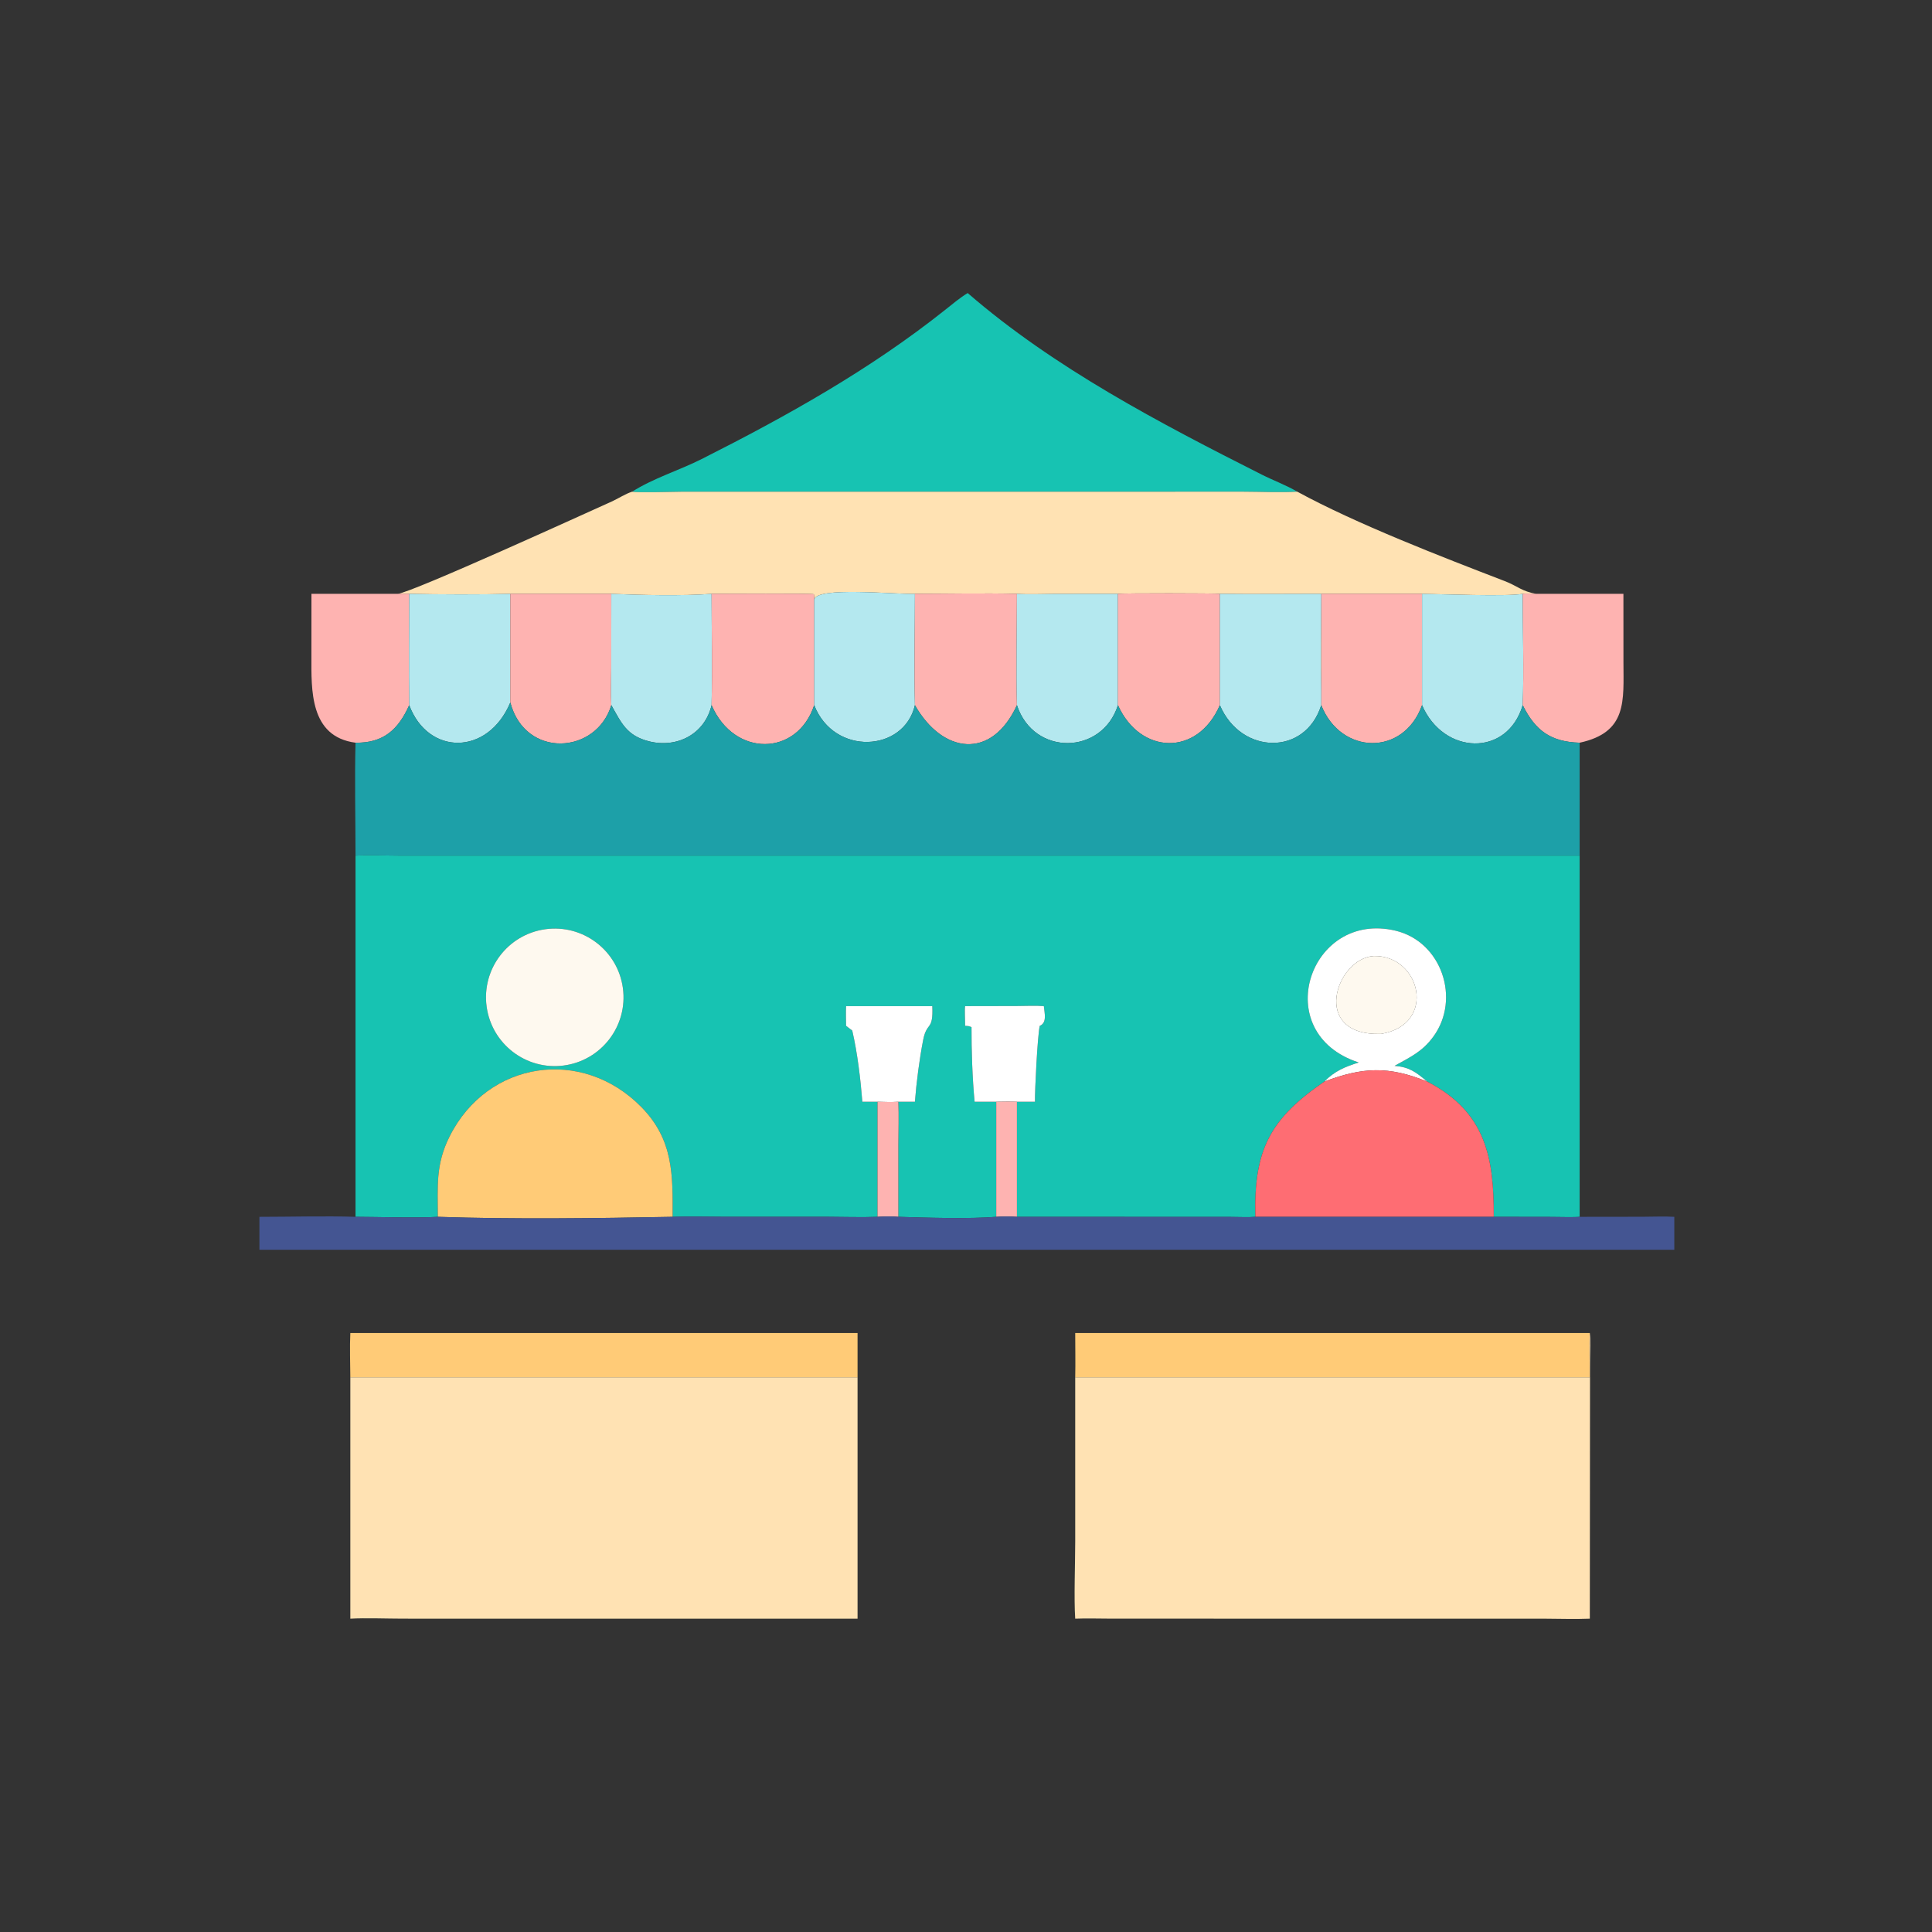
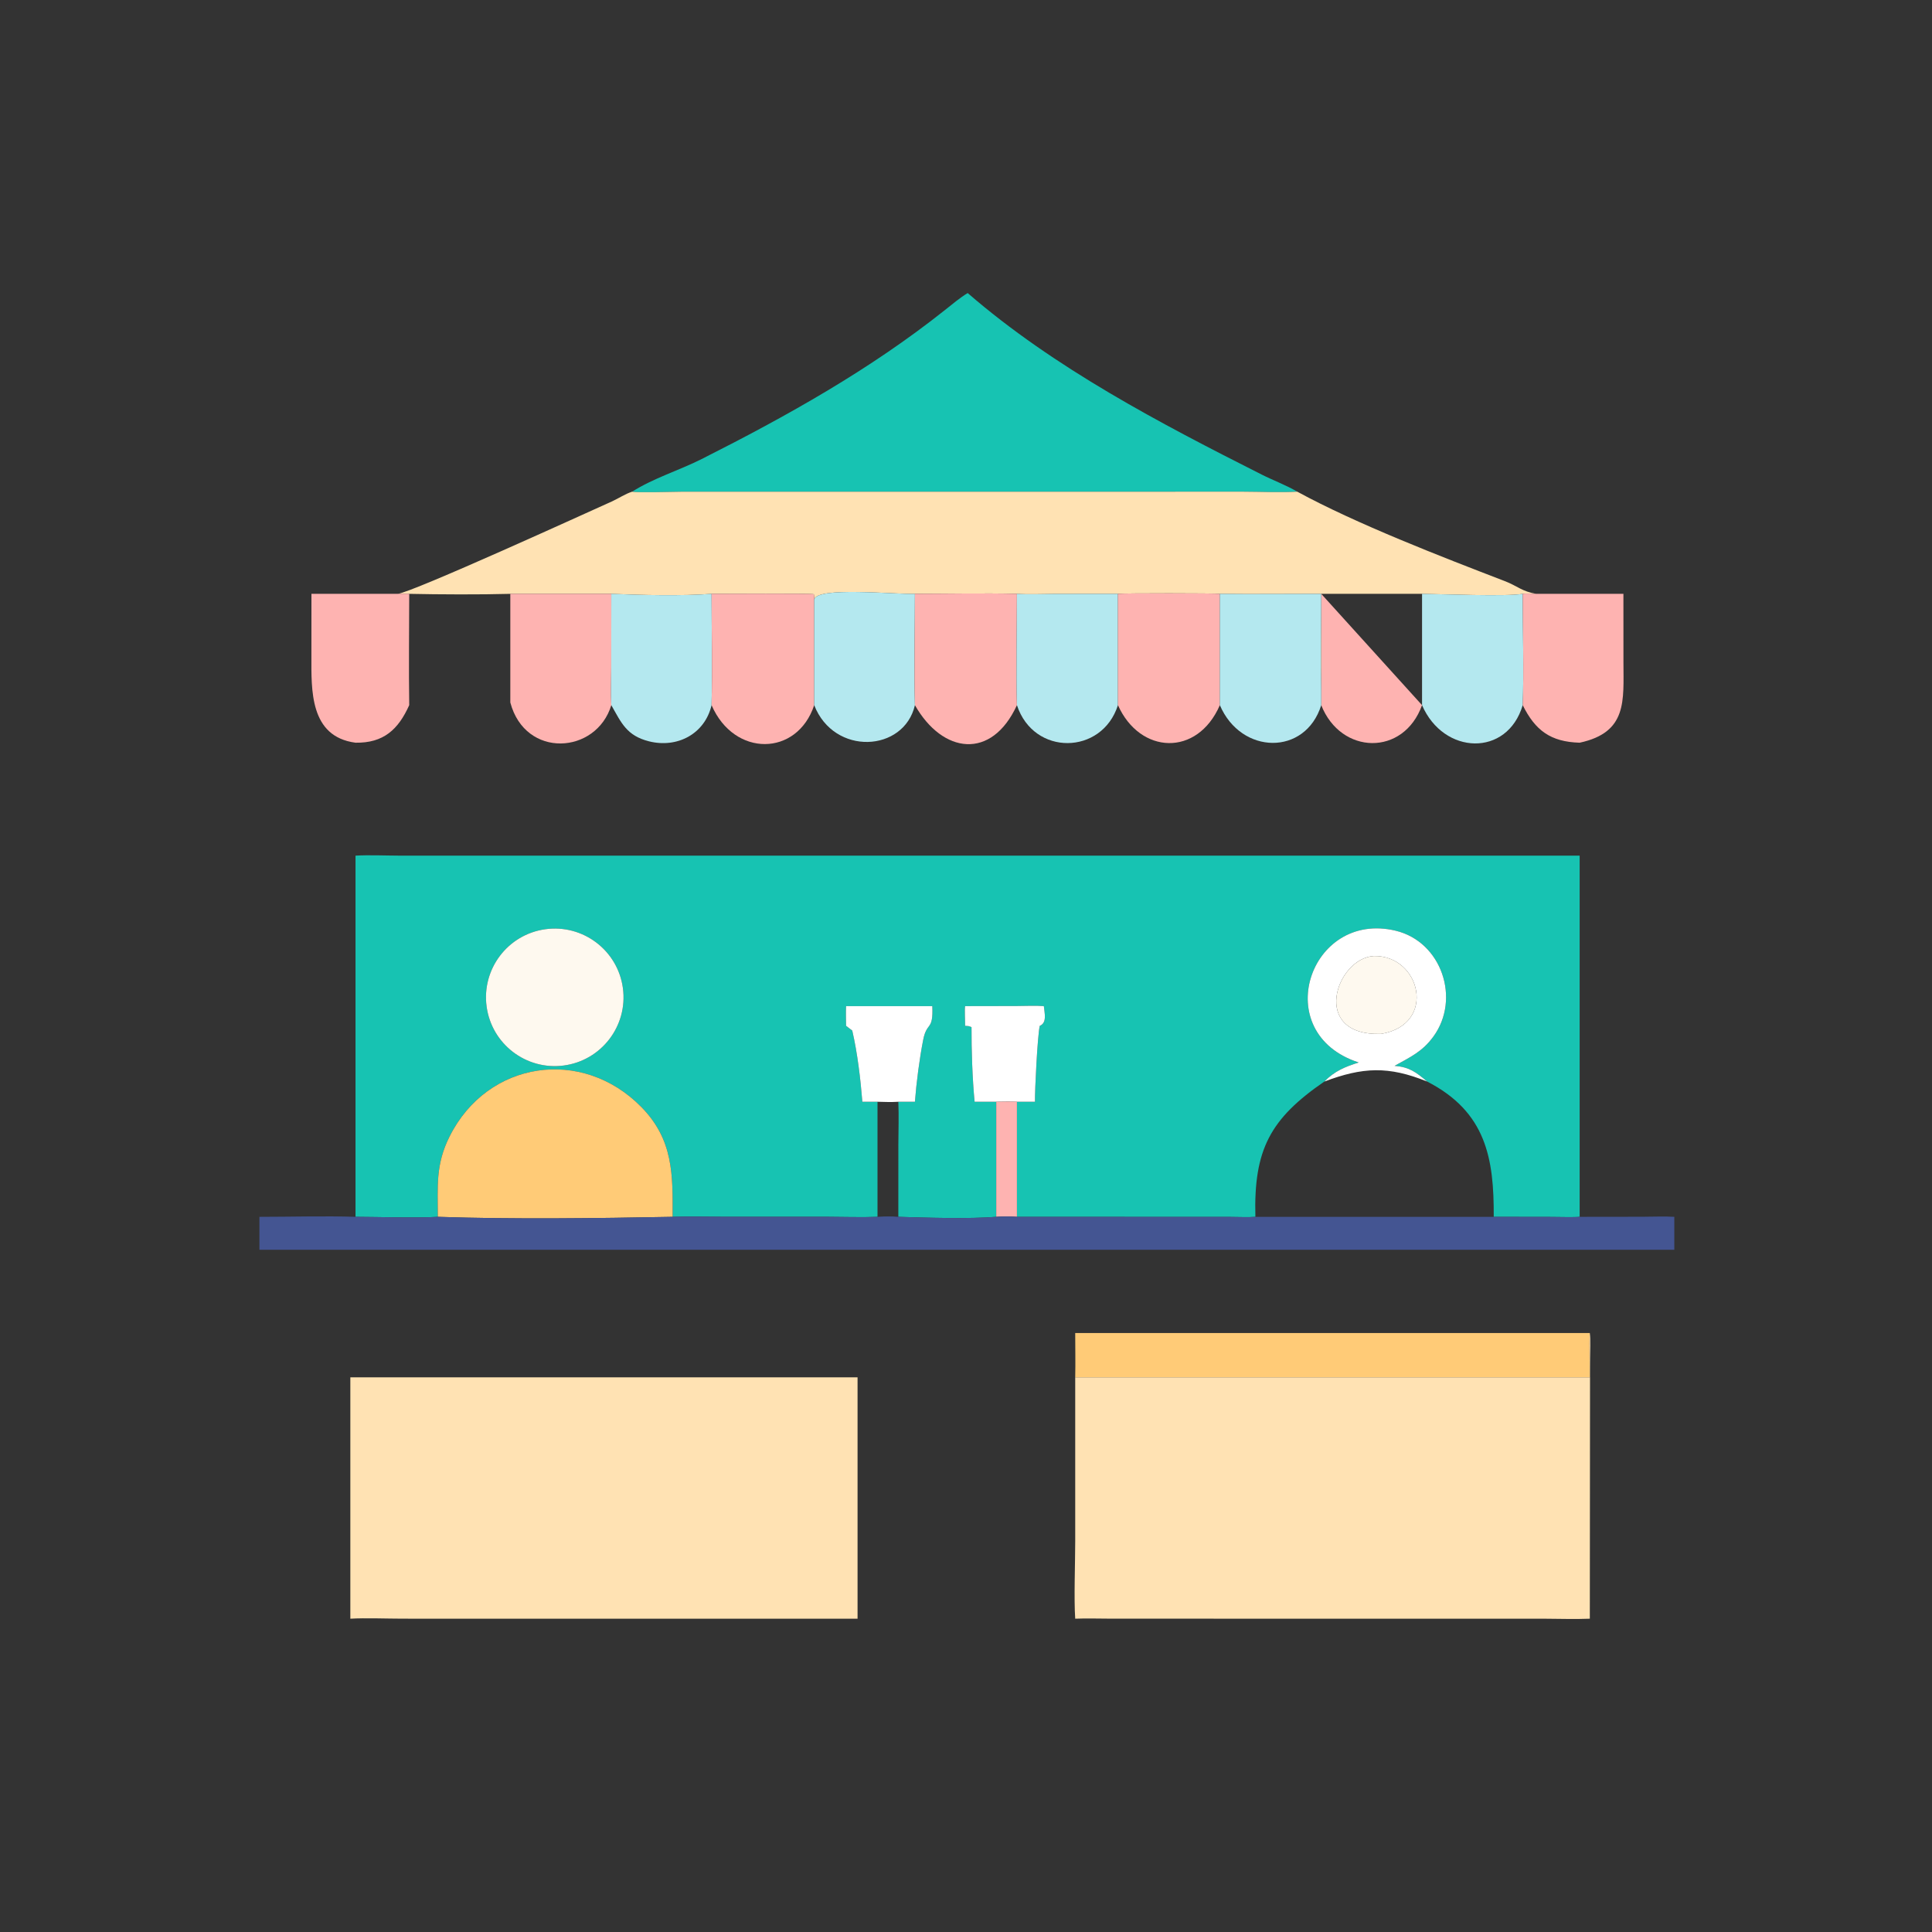
<svg xmlns="http://www.w3.org/2000/svg" width="1024" height="1024" viewBox="0 0 1024 1024">
  <rect x="0" y="0" width="1024" height="1024" fill="#333333" stroke="none" />
  <path fill="#17C3B2" transform="scale(2 2)" d="M167.524 130.299C173.218 126.687 179.985 124.662 185.961 121.647C208.564 110.241 230.592 97.939 250.47 82.123C252.217 80.733 254.548 78.783 256.45 77.666C279.293 97.468 307.453 112.185 334.358 125.765C337.438 127.319 340.809 128.547 343.792 130.299C339.327 130.558 334.153 130.309 329.627 130.3L180.94 130.305C178.999 130.311 168.602 130.624 167.524 130.299Z" />
  <path fill="#FFE2B3" transform="scale(2 2)" d="M105.38 157.374C109.216 157.029 155.915 135.684 162.084 132.921C163.851 132.13 165.688 130.88 167.524 130.299C168.602 130.624 178.999 130.311 180.94 130.305L329.627 130.3C334.153 130.309 339.327 130.558 343.792 130.299C359.434 138.834 382.196 147.618 398.761 153.991C402.166 155.301 403.309 156.743 407.137 157.374C406.197 157.334 404.38 157.208 403.535 157.374C399.429 158.144 381.7 157.433 376.858 157.374L350.142 157.374C350.154 165.995 350.249 174.766 350.142 183.375C349.977 174.884 350.132 165.9 350.142 157.374C341.225 157.361 332.175 157.492 323.274 157.374C322.415 157.2 297.33 157.178 296.265 157.374L279.458 157.395C276.438 157.418 272.423 157.572 269.498 157.374C260.811 157.152 251.211 157.36 242.464 157.374C237.572 157.593 216.184 155.33 215.772 158.952C215.787 158.361 215.75 158.075 215.684 157.485C215.195 157.23 191.18 157.373 188.575 157.374C181.116 157.978 169.407 157.705 162.006 157.374L135.239 157.374C127.442 157.596 116.308 157.546 108.448 157.374C107.544 157.288 106.316 157.356 105.38 157.374Z" />
  <path fill="#FEB3B1" transform="scale(2 2)" d="M82.536 157.374L105.38 157.374C106.316 157.356 107.544 157.288 108.448 157.374C108.436 167.128 108.305 177.141 108.448 186.874C105.551 193.333 101.638 196.939 94.215 196.826C82.016 195.223 82.523 182.762 82.524 173.876L82.536 157.374Z" />
-   <path fill="#B4E8EF" transform="scale(2 2)" d="M108.448 157.374C116.308 157.546 127.442 157.596 135.239 157.374L135.239 186.171C129.269 200.349 113.44 200.229 108.448 186.874C108.305 177.141 108.436 167.128 108.448 157.374Z" />
  <path fill="#FEB3B1" transform="scale(2 2)" d="M135.239 157.374L162.006 157.374L161.987 176.903C161.984 179.774 161.842 184.108 162.006 186.874C158.042 199.925 139.21 201.132 135.239 186.171L135.239 157.374Z" />
  <path fill="#B4E8EF" transform="scale(2 2)" d="M162.006 157.374C169.407 157.705 181.116 157.978 188.575 157.374C188.588 166.99 188.797 177.318 188.575 186.874C186.764 194.563 179.428 198.325 172.006 196.463C166.077 194.976 164.668 191.578 162.006 186.874C161.842 184.108 161.984 179.774 161.987 176.903L162.006 157.374Z" />
  <path fill="#FEB3B1" transform="scale(2 2)" d="M188.575 157.374C191.18 157.373 215.195 157.23 215.684 157.485C215.75 158.075 215.787 158.361 215.772 158.952L215.772 186.874C211.269 200.503 194.578 200.742 188.575 186.874C188.797 177.318 188.588 166.99 188.575 157.374Z" />
  <path fill="#B4E8EF" transform="scale(2 2)" d="M215.772 158.952C216.184 155.33 237.572 157.593 242.464 157.374C242.461 166.772 242.223 177.574 242.464 186.874C239.566 199.359 221.031 200.38 215.772 186.874L215.772 158.952Z" />
  <path fill="#FEB3B1" transform="scale(2 2)" d="M242.464 157.374C251.211 157.36 260.811 157.152 269.498 157.374C269.496 166.675 269.236 177.691 269.498 186.874C262.767 201.545 249.78 199.75 242.464 186.874C242.223 177.574 242.461 166.772 242.464 157.374Z" />
  <path fill="#B4E8EF" transform="scale(2 2)" d="M269.498 157.374C272.423 157.572 276.438 157.418 279.458 157.395L296.265 157.374L296.265 186.874C292.055 200.118 273.94 200.433 269.498 186.874C269.236 177.691 269.496 166.675 269.498 157.374Z" />
  <path fill="#FEB3B1" transform="scale(2 2)" d="M296.265 157.374C297.33 157.178 322.415 157.2 323.274 157.374L323.274 186.874C317.301 200.622 302.108 199.923 296.265 186.874L296.265 157.374Z" />
-   <path fill="#FEB3B1" transform="scale(2 2)" d="M350.142 157.374L376.858 157.374L376.858 186.874C371.961 200.487 355.338 200.058 350.142 186.874L350.142 183.375C350.249 174.766 350.154 165.995 350.142 157.374Z" />
+   <path fill="#FEB3B1" transform="scale(2 2)" d="M350.142 157.374L376.858 186.874C371.961 200.487 355.338 200.058 350.142 186.874L350.142 183.375C350.249 174.766 350.154 165.995 350.142 157.374Z" />
  <path fill="#B4E8EF" transform="scale(2 2)" d="M376.858 157.374C381.7 157.433 399.429 158.144 403.535 157.374C403.54 166.263 403.873 178.195 403.535 186.874C399.434 200.704 382.554 200.089 376.858 186.874L376.858 157.374Z" />
  <path fill="#FEB3B1" transform="scale(2 2)" d="M403.535 157.374C404.38 157.208 406.197 157.334 407.137 157.374L430.222 157.374L430.23 175.486C430.238 185.712 431.323 194.092 418.626 196.826C410.911 196.599 406.855 193.575 403.535 186.874C403.873 178.195 403.54 166.263 403.535 157.374Z" />
  <path fill="#B4E8EF" transform="scale(2 2)" d="M323.274 157.374C332.175 157.492 341.225 157.361 350.142 157.374C350.132 165.9 349.977 174.884 350.142 183.375L350.142 186.874C345.944 200.34 328.91 200.074 323.274 186.874L323.274 157.374Z" />
-   <path fill="#1DA0A8" transform="scale(2 2)" d="M135.239 186.171C139.21 201.132 158.042 199.925 162.006 186.874C164.668 191.578 166.077 194.976 172.006 196.463C179.428 198.325 186.764 194.563 188.575 186.874C194.578 200.742 211.269 200.503 215.772 186.874C221.031 200.38 239.566 199.359 242.464 186.874C249.78 199.75 262.767 201.545 269.498 186.874C273.94 200.433 292.055 200.118 296.265 186.874C302.108 199.923 317.301 200.622 323.274 186.874C328.91 200.074 345.944 200.34 350.142 186.874C355.338 200.058 371.961 200.487 376.858 186.874C382.554 200.089 399.434 200.704 403.535 186.874C406.855 193.575 410.911 196.599 418.626 196.826L418.626 226.757L105.737 226.751C102.201 226.744 97.603 226.541 94.215 226.757C94.218 217.055 93.964 206.403 94.215 196.826C101.638 196.939 105.551 193.333 108.448 186.874C113.44 200.229 129.269 200.349 135.239 186.171Z" />
  <path fill="#17C3B2" transform="scale(2 2)" d="M94.215 226.757C97.603 226.541 102.201 226.744 105.737 226.751L418.626 226.757L418.626 322.474C417.12 322.621 412.832 322.502 411.171 322.499L395.856 322.474C395.934 307.026 393.877 294.68 378.213 286.622C375.293 284.155 373.51 282.781 369.567 282.46C373.85 280.078 376.959 278.684 379.868 274.692C387.134 264.722 382.051 249.579 369.875 246.651C346.966 241.141 336.083 273.795 360.075 281.566C356.413 282.734 353.737 283.815 350.962 286.622C336.591 296.493 332.214 304.684 332.691 322.474C331.17 322.626 327.778 322.502 326.056 322.496L269.498 322.474L269.498 291.978L274.275 291.978C274.224 289.041 274.945 274.507 275.543 271.865C277.539 271.024 276.801 268.481 276.63 266.632C274.583 266.46 271.52 266.598 269.384 266.606L255.762 266.632C255.598 267.566 255.778 270.582 255.762 271.853C256.555 271.909 256.741 271.863 257.464 272.205C257.43 278.154 257.7 286.037 258.284 291.978L264.014 291.978L264.014 322.474C256.972 323.055 245.218 322.706 238.068 322.474L238.072 303.351C238.086 299.544 238.23 295.782 238.068 291.978L242.464 291.978C242.847 286.892 243.675 280.542 244.658 275.545C245.619 270.658 247.357 273.284 247.073 266.632L224.218 266.632C224.14 268.328 224.196 270.146 224.218 271.853L225.857 273.111C227.236 279.044 228.046 285.911 228.533 291.978L232.548 291.978L232.548 322.474C228.45 322.643 223.54 322.479 219.389 322.467L192.653 322.471C188.106 322.471 182.677 322.313 178.251 322.474C178.305 311.303 178.477 302.05 169.965 293.377C154.269 277.383 129.203 281.049 119.128 301.203C115.385 308.691 116.025 314.384 116.025 322.474C110.441 322.834 100.154 322.487 94.215 322.474L94.215 226.757ZM144.492 246.257C134.56 247.646 127.616 256.799 128.955 266.739C130.294 276.679 139.412 283.668 149.358 282.379C159.376 281.081 166.426 271.883 165.078 261.873C163.729 251.862 154.496 244.858 144.492 246.257Z" />
  <path fill="#FEF9EF" transform="scale(2 2)" d="M149.358 282.379C139.412 283.668 130.294 276.679 128.955 266.739C127.616 256.799 134.56 247.646 144.492 246.257C154.496 244.858 163.729 251.862 165.078 261.873C166.426 271.883 159.376 281.081 149.358 282.379Z" />
  <path fill="white" transform="scale(2 2)" d="M378.213 286.622C367.963 282.472 361.166 282.78 350.962 286.622C353.737 283.815 356.413 282.734 360.075 281.566C336.083 273.795 346.966 241.141 369.875 246.651C382.051 249.579 387.134 264.722 379.868 274.692C376.959 278.684 373.85 280.078 369.567 282.46C373.51 282.781 375.293 284.155 378.213 286.622ZM364.047 253.361C354.013 253.999 347.147 274.587 366.024 273.992C380.896 271.493 376.539 253.098 364.047 253.361Z" />
  <path fill="#FEF9EF" transform="scale(2 2)" d="M366.024 273.992C347.147 274.587 354.013 253.999 364.047 253.361C376.539 253.098 380.896 271.493 366.024 273.992Z" />
  <path fill="white" transform="scale(2 2)" d="M232.548 291.978L228.533 291.978C228.046 285.911 227.236 279.044 225.857 273.111L224.218 271.853C224.196 270.146 224.14 268.328 224.218 266.632L247.073 266.632C247.357 273.284 245.619 270.658 244.658 275.545C243.675 280.542 242.847 286.892 242.464 291.978L238.068 291.978C236.227 292.106 234.393 292.025 232.548 291.978Z" />
  <path fill="white" transform="scale(2 2)" d="M264.014 291.978L258.284 291.978C257.7 286.037 257.43 278.154 257.464 272.205C256.741 271.863 256.555 271.909 255.762 271.853C255.778 270.582 255.598 267.566 255.762 266.632L269.384 266.606C271.52 266.598 274.583 266.46 276.63 266.632C276.801 268.481 277.539 271.024 275.543 271.865C274.945 274.507 274.224 289.041 274.275 291.978L269.498 291.978C267.642 291.909 265.871 291.947 264.014 291.978Z" />
  <path fill="#FFCB77" transform="scale(2 2)" d="M116.025 322.474C116.025 314.384 115.385 308.691 119.128 301.203C129.203 281.049 154.269 277.383 169.965 293.377C178.477 302.05 178.305 311.303 178.251 322.474C158.231 322.856 136.083 323.158 116.025 322.474Z" />
-   <path fill="#FE6D73" transform="scale(2 2)" d="M350.962 286.622C361.166 282.78 367.963 282.472 378.213 286.622C393.877 294.68 395.934 307.026 395.856 322.474L332.691 322.474C332.214 304.684 336.591 296.493 350.962 286.622Z" />
-   <path fill="#FEB3B1" transform="scale(2 2)" d="M232.548 291.978C234.393 292.025 236.227 292.106 238.068 291.978C238.23 295.782 238.086 299.544 238.072 303.351L238.068 322.474C236.158 322.313 234.451 322.343 232.548 322.474L232.548 291.978Z" />
  <path fill="#FEB3B1" transform="scale(2 2)" d="M264.014 291.978C265.871 291.947 267.642 291.909 269.498 291.978L269.498 322.474C267.674 322.34 265.837 322.33 264.014 322.474L264.014 291.978Z" />
  <path fill="#445592" transform="scale(2 2)" d="M178.251 322.474C182.677 322.313 188.106 322.471 192.653 322.471L219.389 322.467C223.54 322.479 228.45 322.643 232.548 322.474C234.451 322.343 236.158 322.313 238.068 322.474C245.218 322.706 256.972 323.055 264.014 322.474C265.837 322.33 267.674 322.34 269.498 322.474L326.056 322.496C327.778 322.502 331.17 322.626 332.691 322.474L395.856 322.474L411.171 322.499C412.832 322.502 417.12 322.621 418.626 322.474L435.24 322.453C437.725 322.448 441.33 322.307 443.712 322.474L443.712 331.198L68.749 331.198L68.749 322.474C76.795 322.477 86.269 322.202 94.215 322.474C100.154 322.487 110.441 322.834 116.025 322.474C136.083 323.158 158.231 322.856 178.251 322.474Z" />
-   <path fill="#FFCB77" transform="scale(2 2)" d="M92.843 365.007C92.815 361.431 92.663 356.791 92.843 353.269L227.262 353.269L227.262 365.007L92.843 365.007Z" />
  <path fill="#FFCB77" transform="scale(2 2)" d="M284.942 353.269L421.319 353.269C421.115 356.621 421.345 361.497 421.319 365.007L284.942 365.007C285.031 361.228 284.943 357.078 284.942 353.269Z" />
  <path fill="#FFE2B3" transform="scale(2 2)" d="M421.319 353.269C421.563 354.853 421.38 358.487 421.378 360.243L421.319 428.972C417.218 429.141 413.454 428.983 409.375 428.975L294.555 428.965C291.581 428.965 287.836 428.843 284.942 428.972C284.581 423.861 284.945 413.95 284.945 408.354L284.942 365.007L421.319 365.007C421.345 361.497 421.115 356.621 421.319 353.269Z" />
  <path fill="#FFE2B3" transform="scale(2 2)" d="M92.843 365.007L227.262 365.007L227.262 428.972L106.813 428.967C102.643 428.967 96.833 428.738 92.843 428.972L92.843 365.007Z" />
</svg>